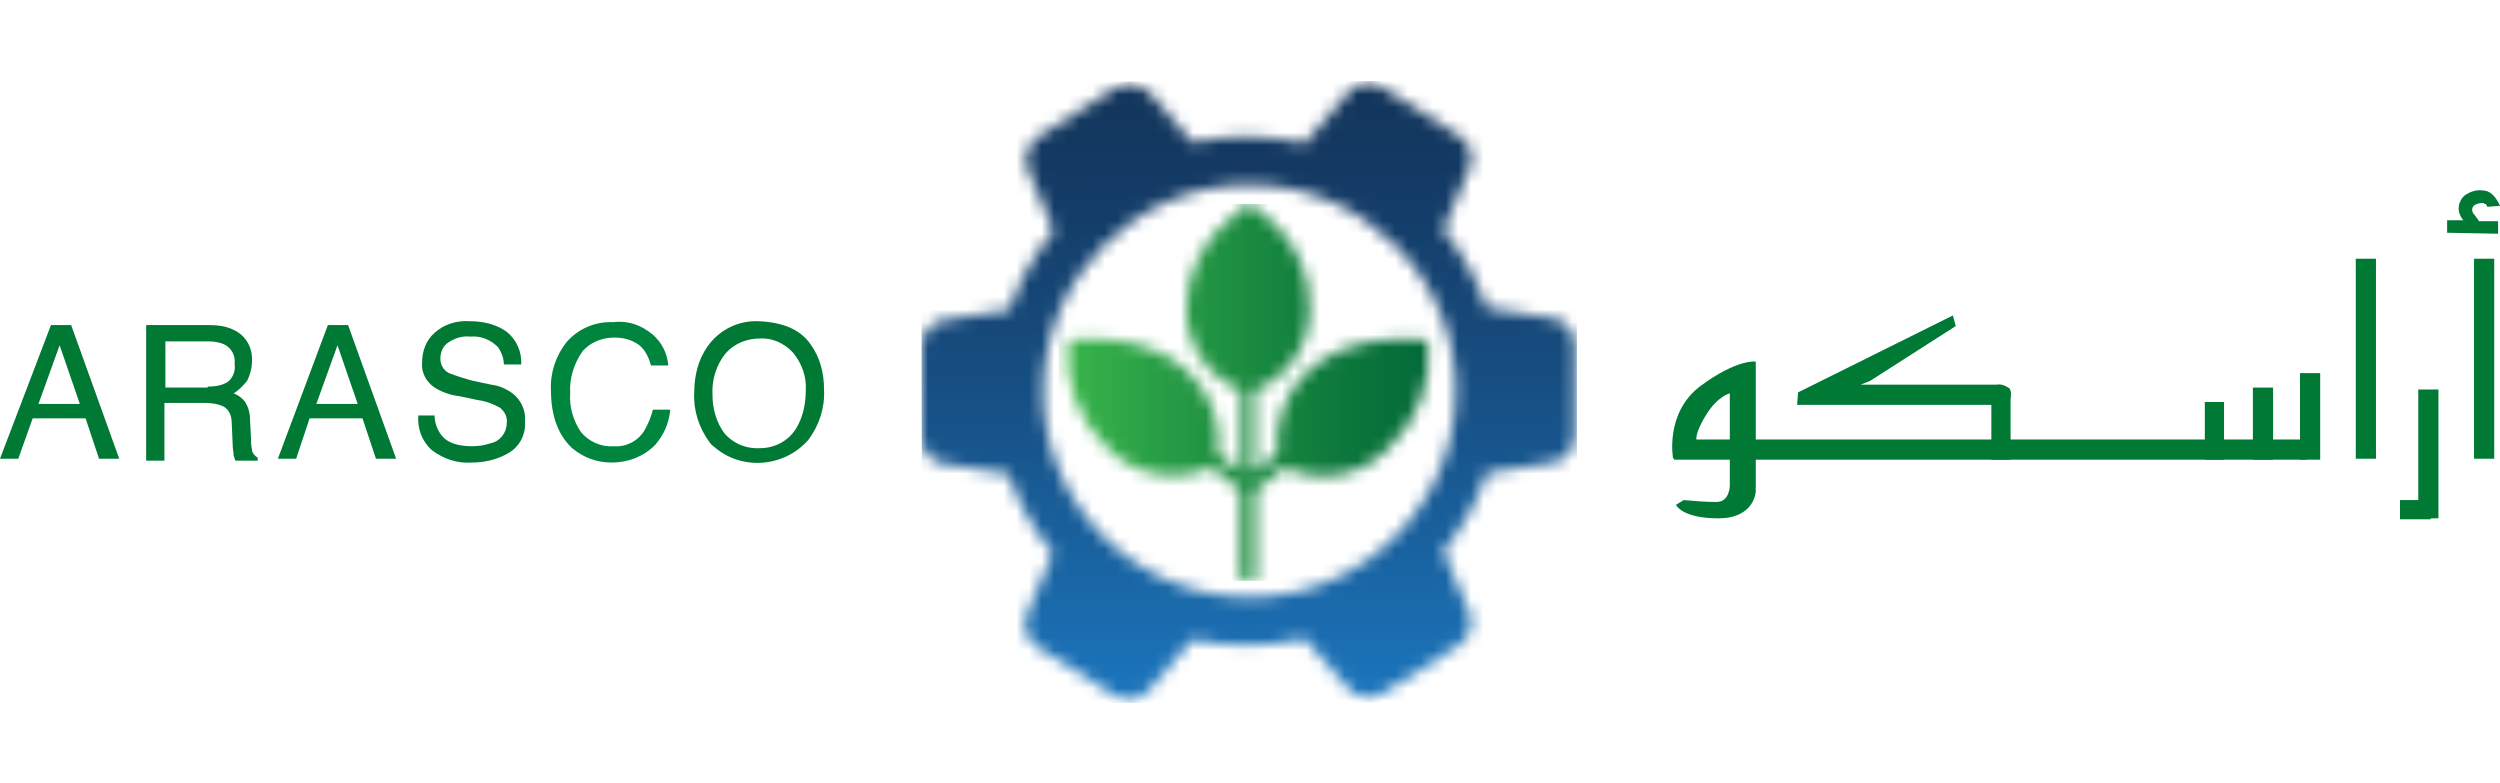
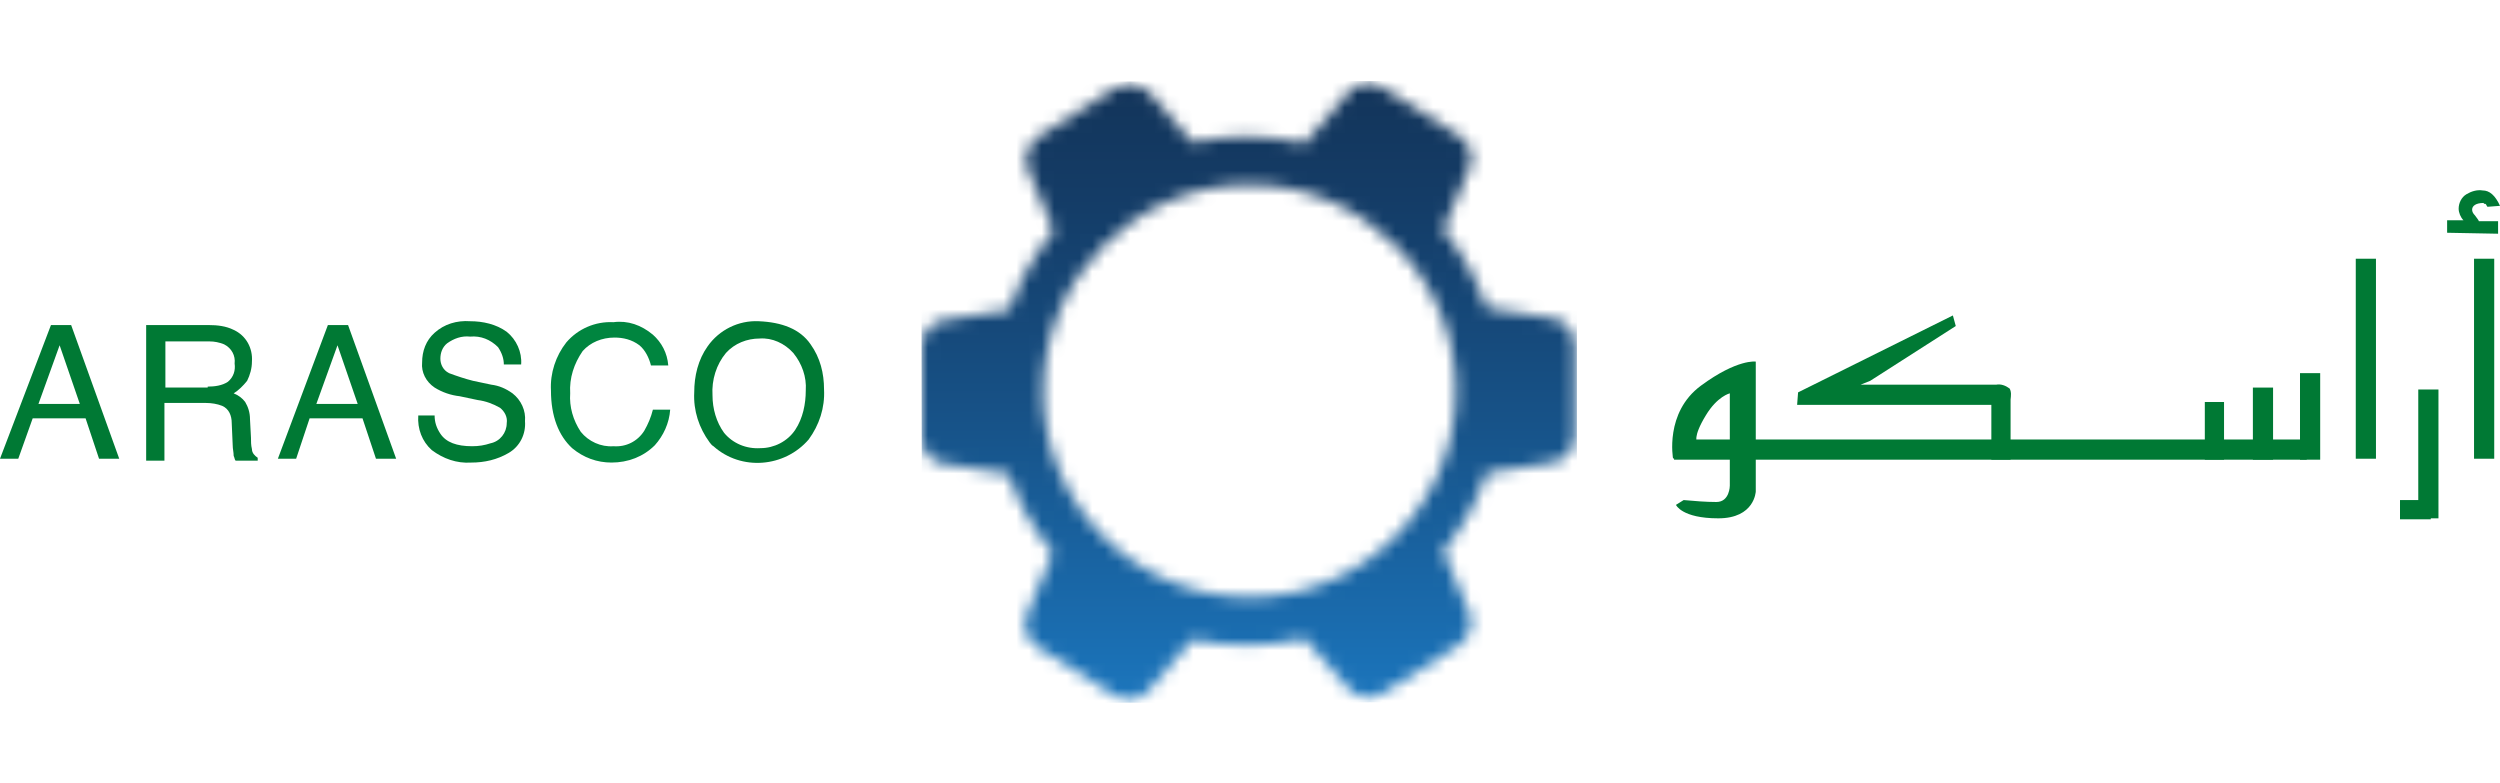
<svg xmlns="http://www.w3.org/2000/svg" width="198" height="62" viewBox="0 0 198 62" fill="none">
  <mask id="mask0_444_907" style="mask-type:luminance" maskUnits="userSpaceOnUse" x="84" y="16" width="30" height="30">
    <path d="M98.924 16.15C98.924 16.15 93.974 18.968 93.974 24.375C93.897 27.268 95.649 29.858 98.314 30.924V37.397L96.487 35.95C96.791 33.437 95.801 30.924 93.897 29.248C90.318 26.05 84.607 26.964 84.607 26.964C84.226 30.238 85.444 33.437 87.881 35.645C90.014 37.701 93.212 38.234 95.954 37.016L98.238 38.844V45.926H99.457V38.844L101.741 37.016C104.483 38.311 107.681 37.778 109.814 35.645C112.251 33.437 113.469 30.238 113.088 26.964C113.088 26.964 107.301 26.05 103.721 29.248C101.818 30.924 100.904 33.437 101.132 35.95L99.381 37.397V30.924C102.046 29.858 103.798 27.268 103.721 24.375C103.874 18.968 99 16.15 98.924 16.15Z" fill="white" />
  </mask>
  <g mask="url(#mask0_444_907)">
-     <path d="M114.079 16.15H83.846V46.002H114.079V16.15Z" fill="url(#paint0_linear_444_907)" />
-   </g>
+     </g>
  <mask id="mask1_444_907" style="mask-type:luminance" maskUnits="userSpaceOnUse" x="72" y="6" width="53" height="50">
    <path d="M82.627 31C82.627 22.014 89.937 14.627 98.924 14.627C107.91 14.627 115.297 21.938 115.297 30.924C115.297 39.91 107.986 47.297 99 47.297C89.937 47.297 82.627 39.986 82.627 31ZM88.262 7.011L82.246 10.819C81.256 11.505 80.951 12.799 81.561 13.789L83.464 18.282C81.941 20.11 80.723 22.242 79.961 24.527L75.163 25.288C73.945 25.288 72.955 26.278 72.955 27.497V34.655C72.955 35.874 73.945 36.788 75.087 36.788L79.885 37.549C80.647 39.834 81.865 41.966 83.388 43.794L81.484 48.287C80.875 49.277 81.18 50.648 82.17 51.257L88.262 55.065C89.252 55.674 90.623 55.445 91.232 54.379L94.43 50.648C97.324 51.257 100.37 51.257 103.34 50.572L106.539 54.227C107.148 55.217 108.519 55.522 109.509 54.912L115.525 51.105C116.515 50.495 116.82 49.125 116.21 48.135L114.307 43.642C115.83 41.814 116.972 39.758 117.734 37.473L122.531 36.712C123.75 36.712 124.74 35.721 124.74 34.503V27.345C124.74 26.126 123.75 25.136 122.531 25.136L117.734 24.375C116.972 22.166 115.83 20.034 114.307 18.206L116.21 13.713C116.82 12.723 116.591 11.352 115.525 10.743L109.509 6.935C108.519 6.326 107.148 6.555 106.539 7.621L103.34 11.352C101.894 11.048 100.37 10.819 98.847 10.819C97.4 10.819 95.877 10.972 94.43 11.276L91.232 7.545C90.623 6.707 89.328 6.402 88.262 7.011Z" fill="white" />
  </mask>
  <g mask="url(#mask1_444_907)">
    <path d="M72.955 6.479L124.892 6.402V55.598L73.031 55.674L72.955 6.479Z" fill="url(#paint1_linear_444_907)" />
  </g>
  <path fill-rule="evenodd" clip-rule="evenodd" d="M6.321 31.99L4.722 27.345L3.046 31.99H6.321ZM4.036 25.745H5.635L9.443 36.331H7.844L6.778 33.132H2.589L1.447 36.331H0L4.036 25.745Z" fill="#007934" />
  <path fill-rule="evenodd" clip-rule="evenodd" d="M16.45 30.619C16.983 30.619 17.592 30.543 18.049 30.238C18.506 29.858 18.658 29.325 18.582 28.791C18.658 28.182 18.353 27.573 17.744 27.268C17.363 27.116 16.983 27.04 16.602 27.04H13.099V30.695H16.45V30.619ZM11.652 25.745H16.526C17.211 25.745 17.896 25.822 18.506 26.126C19.496 26.583 20.029 27.573 19.953 28.639C19.953 29.172 19.8 29.705 19.572 30.162C19.267 30.543 18.887 30.924 18.506 31.152C18.887 31.305 19.191 31.533 19.419 31.838C19.648 32.218 19.8 32.675 19.8 33.208L19.877 34.655C19.877 34.96 19.877 35.265 19.953 35.569C19.953 35.874 20.181 36.102 20.41 36.255V36.483H18.658C18.582 36.407 18.582 36.255 18.506 36.102C18.506 35.798 18.43 35.569 18.43 35.265L18.353 33.513C18.353 32.904 18.125 32.371 17.592 32.142C17.211 31.99 16.754 31.914 16.297 31.914H13.023V36.483H11.576V25.745H11.652Z" fill="#007934" />
  <path fill-rule="evenodd" clip-rule="evenodd" d="M28.329 31.99L26.73 27.345L25.055 31.99H28.329ZM25.968 25.745H27.567L31.375 36.331H29.776L28.71 33.132H24.521L23.455 36.331H22.008L25.968 25.745Z" fill="#007934" />
  <path fill-rule="evenodd" clip-rule="evenodd" d="M34.421 32.904C34.421 33.437 34.574 33.894 34.878 34.351C35.335 35.036 36.173 35.341 37.391 35.341C37.924 35.341 38.381 35.265 38.838 35.112C39.6 34.96 40.133 34.275 40.133 33.513C40.209 33.056 39.981 32.599 39.6 32.295C39.067 31.99 38.458 31.762 37.848 31.686L36.401 31.381C35.716 31.305 35.031 31.076 34.421 30.695C33.736 30.239 33.355 29.477 33.431 28.715C33.431 27.802 33.736 26.964 34.421 26.355C35.183 25.669 36.173 25.365 37.239 25.441C38.229 25.441 39.295 25.669 40.133 26.279C40.894 26.888 41.351 27.878 41.275 28.868H39.904C39.904 28.411 39.752 27.954 39.447 27.497C38.838 26.888 38.077 26.583 37.239 26.659C36.554 26.583 35.944 26.812 35.411 27.192C35.031 27.497 34.878 27.954 34.878 28.411C34.878 28.868 35.107 29.325 35.564 29.553C36.173 29.782 36.858 30.01 37.468 30.162L38.914 30.467C39.524 30.543 40.057 30.772 40.59 31.152C41.275 31.686 41.656 32.523 41.58 33.361C41.656 34.351 41.199 35.341 40.285 35.874C39.371 36.407 38.381 36.636 37.315 36.636C36.173 36.712 35.107 36.331 34.193 35.645C33.431 34.96 33.051 33.97 33.127 32.904H34.421Z" fill="#007934" />
  <path fill-rule="evenodd" clip-rule="evenodd" d="M51.709 26.507C52.394 27.116 52.851 27.954 52.927 28.944H51.556C51.404 28.335 51.099 27.725 50.642 27.345C50.033 26.888 49.348 26.735 48.662 26.735C47.672 26.735 46.758 27.116 46.149 27.802C45.464 28.792 45.083 29.934 45.159 31.152C45.083 32.218 45.388 33.285 45.997 34.199C46.606 34.96 47.596 35.417 48.586 35.341C49.576 35.417 50.49 34.96 51.023 34.122C51.328 33.589 51.556 33.056 51.709 32.447H53.079C53.003 33.513 52.546 34.503 51.861 35.265C50.947 36.178 49.728 36.635 48.434 36.635C47.291 36.635 46.225 36.255 45.312 35.493C44.245 34.503 43.636 32.98 43.636 30.924C43.56 29.553 44.017 28.182 44.855 27.116C45.769 26.05 47.139 25.441 48.586 25.517C49.728 25.365 50.795 25.745 51.709 26.507Z" fill="#00853F" />
  <path fill-rule="evenodd" clip-rule="evenodd" d="M64.198 27.268C64.96 28.335 65.264 29.553 65.264 30.848C65.34 32.295 64.883 33.665 64.046 34.808C62.142 37.016 58.715 37.321 56.506 35.341C56.354 35.265 56.278 35.112 56.202 35.036C55.364 33.894 54.907 32.523 54.983 31.076C54.983 29.782 55.288 28.487 56.05 27.421C56.963 26.126 58.486 25.365 60.086 25.441C61.913 25.517 63.36 26.05 64.198 27.268ZM62.98 34.046C63.589 33.132 63.817 31.99 63.817 30.924C63.893 29.858 63.513 28.791 62.827 27.954C62.142 27.192 61.152 26.735 60.162 26.811C59.172 26.811 58.182 27.192 57.496 27.954C56.735 28.868 56.354 30.086 56.43 31.305C56.43 32.371 56.735 33.437 57.344 34.275C58.029 35.112 59.096 35.569 60.238 35.493C61.304 35.493 62.37 34.96 62.98 34.046Z" fill="#007934" />
  <path d="M197.543 20.491H195.944V36.331H197.543V20.491Z" fill="#007934" />
  <path d="M188.176 20.491H186.577V36.331H188.176V20.491Z" fill="#007934" />
  <path d="M182.693 34.808H132.584V36.407H182.693V34.808Z" fill="#007934" />
  <path d="M183.759 29.553H182.16V36.407H183.759V29.553Z" fill="#007934" />
  <path d="M180.027 30.696H178.428V36.407H180.027V30.696Z" fill="#007934" />
  <path d="M176.144 31.838H174.621V36.407H176.144V31.838Z" fill="#007934" />
  <path fill-rule="evenodd" clip-rule="evenodd" d="M157.715 30.696L159.238 31.152V36.407H157.715V30.696Z" fill="#007934" />
  <path fill-rule="evenodd" clip-rule="evenodd" d="M159.009 32.066H142.332L142.408 31.076L154.668 24.984L154.897 25.822L148.119 30.162L147.358 30.467H158.095C158.476 30.391 158.857 30.543 159.162 30.772C159.466 31.305 159.009 32.066 159.009 32.066Z" fill="#007934" />
  <path fill-rule="evenodd" clip-rule="evenodd" d="M132.508 36.331C132.508 36.331 131.822 32.675 134.716 30.543C137.61 28.411 139.057 28.639 139.057 28.639V38.92C139.057 38.92 138.981 41.052 136.087 41.052C133.193 41.052 132.736 39.986 132.736 39.986L133.346 39.605C134.183 39.681 135.097 39.758 135.935 39.758C137.001 39.758 137.001 38.463 137.001 38.463V31.152C137.001 31.152 136.011 31.381 135.097 32.904C134.031 34.655 134.412 35.036 134.412 35.036L132.508 36.331Z" fill="#007934" />
  <path d="M193.126 30.848H191.527V41.052H193.126V30.848Z" fill="#007934" />
  <path d="M192.517 39.605H190.08V41.129H192.517V39.605Z" fill="#007934" />
  <path d="M193.812 18.434V17.445H195.106C194.878 17.216 194.725 16.835 194.725 16.531C194.725 16.074 194.954 15.617 195.335 15.388C195.715 15.16 196.172 15.008 196.629 15.084C197.162 15.084 197.619 15.464 198 16.302L197.01 16.378C196.934 16.302 196.934 16.226 196.858 16.15C196.782 16.15 196.705 16.15 196.705 16.074C196.096 16.074 195.792 16.302 195.792 16.607C195.792 16.759 195.868 16.912 196.02 17.064C196.172 17.292 196.325 17.445 196.325 17.521H197.848V18.511L193.812 18.434Z" fill="#007934" />
  <defs>
    <linearGradient id="paint0_linear_444_907" x1="84.277" y1="31.041" x2="114.497" y2="31.041" gradientUnits="userSpaceOnUse">
      <stop stop-color="#39B54A" />
      <stop offset="0.26" stop-color="#289D45" />
      <stop offset="0.75" stop-color="#0B763B" />
      <stop offset="1" stop-color="#006738" />
    </linearGradient>
    <linearGradient id="paint1_linear_444_907" x1="98.946" y1="55.372" x2="98.887" y2="7.473" gradientUnits="userSpaceOnUse">
      <stop stop-color="#1B75BC" />
      <stop offset="0.45" stop-color="#175389" />
      <stop offset="0.81" stop-color="#143D68" />
      <stop offset="1" stop-color="#13355B" />
    </linearGradient>
  </defs>
</svg>